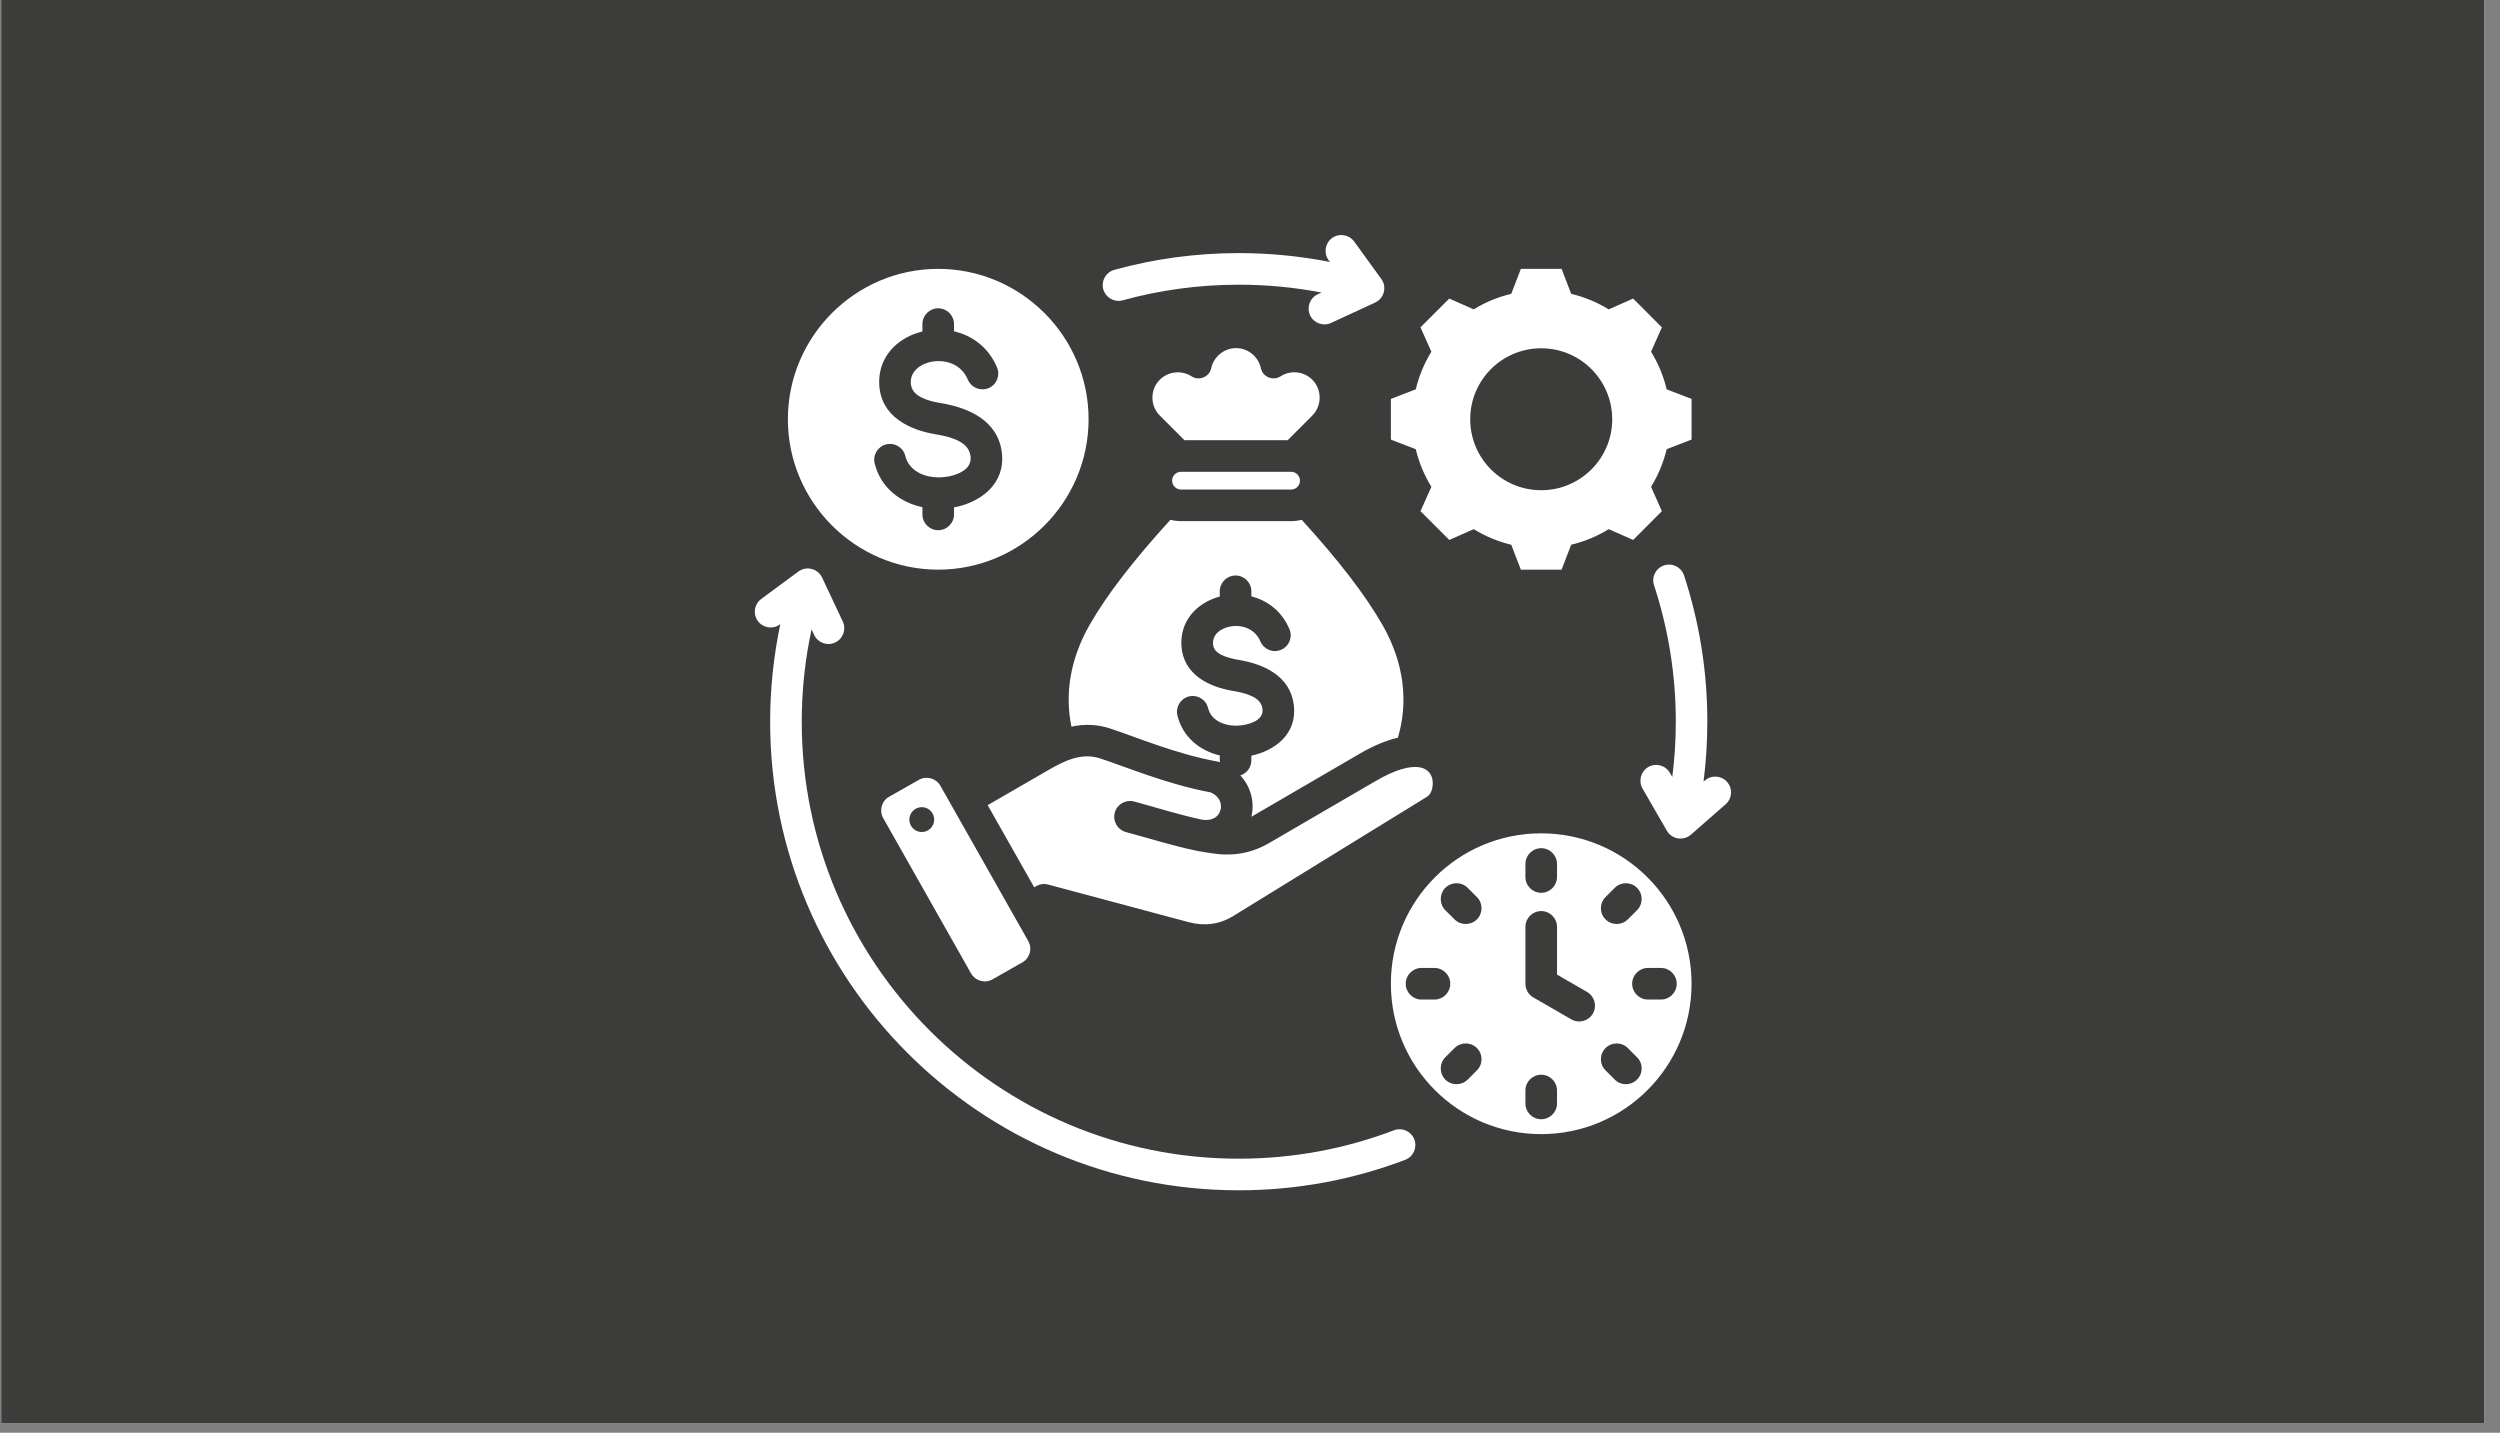
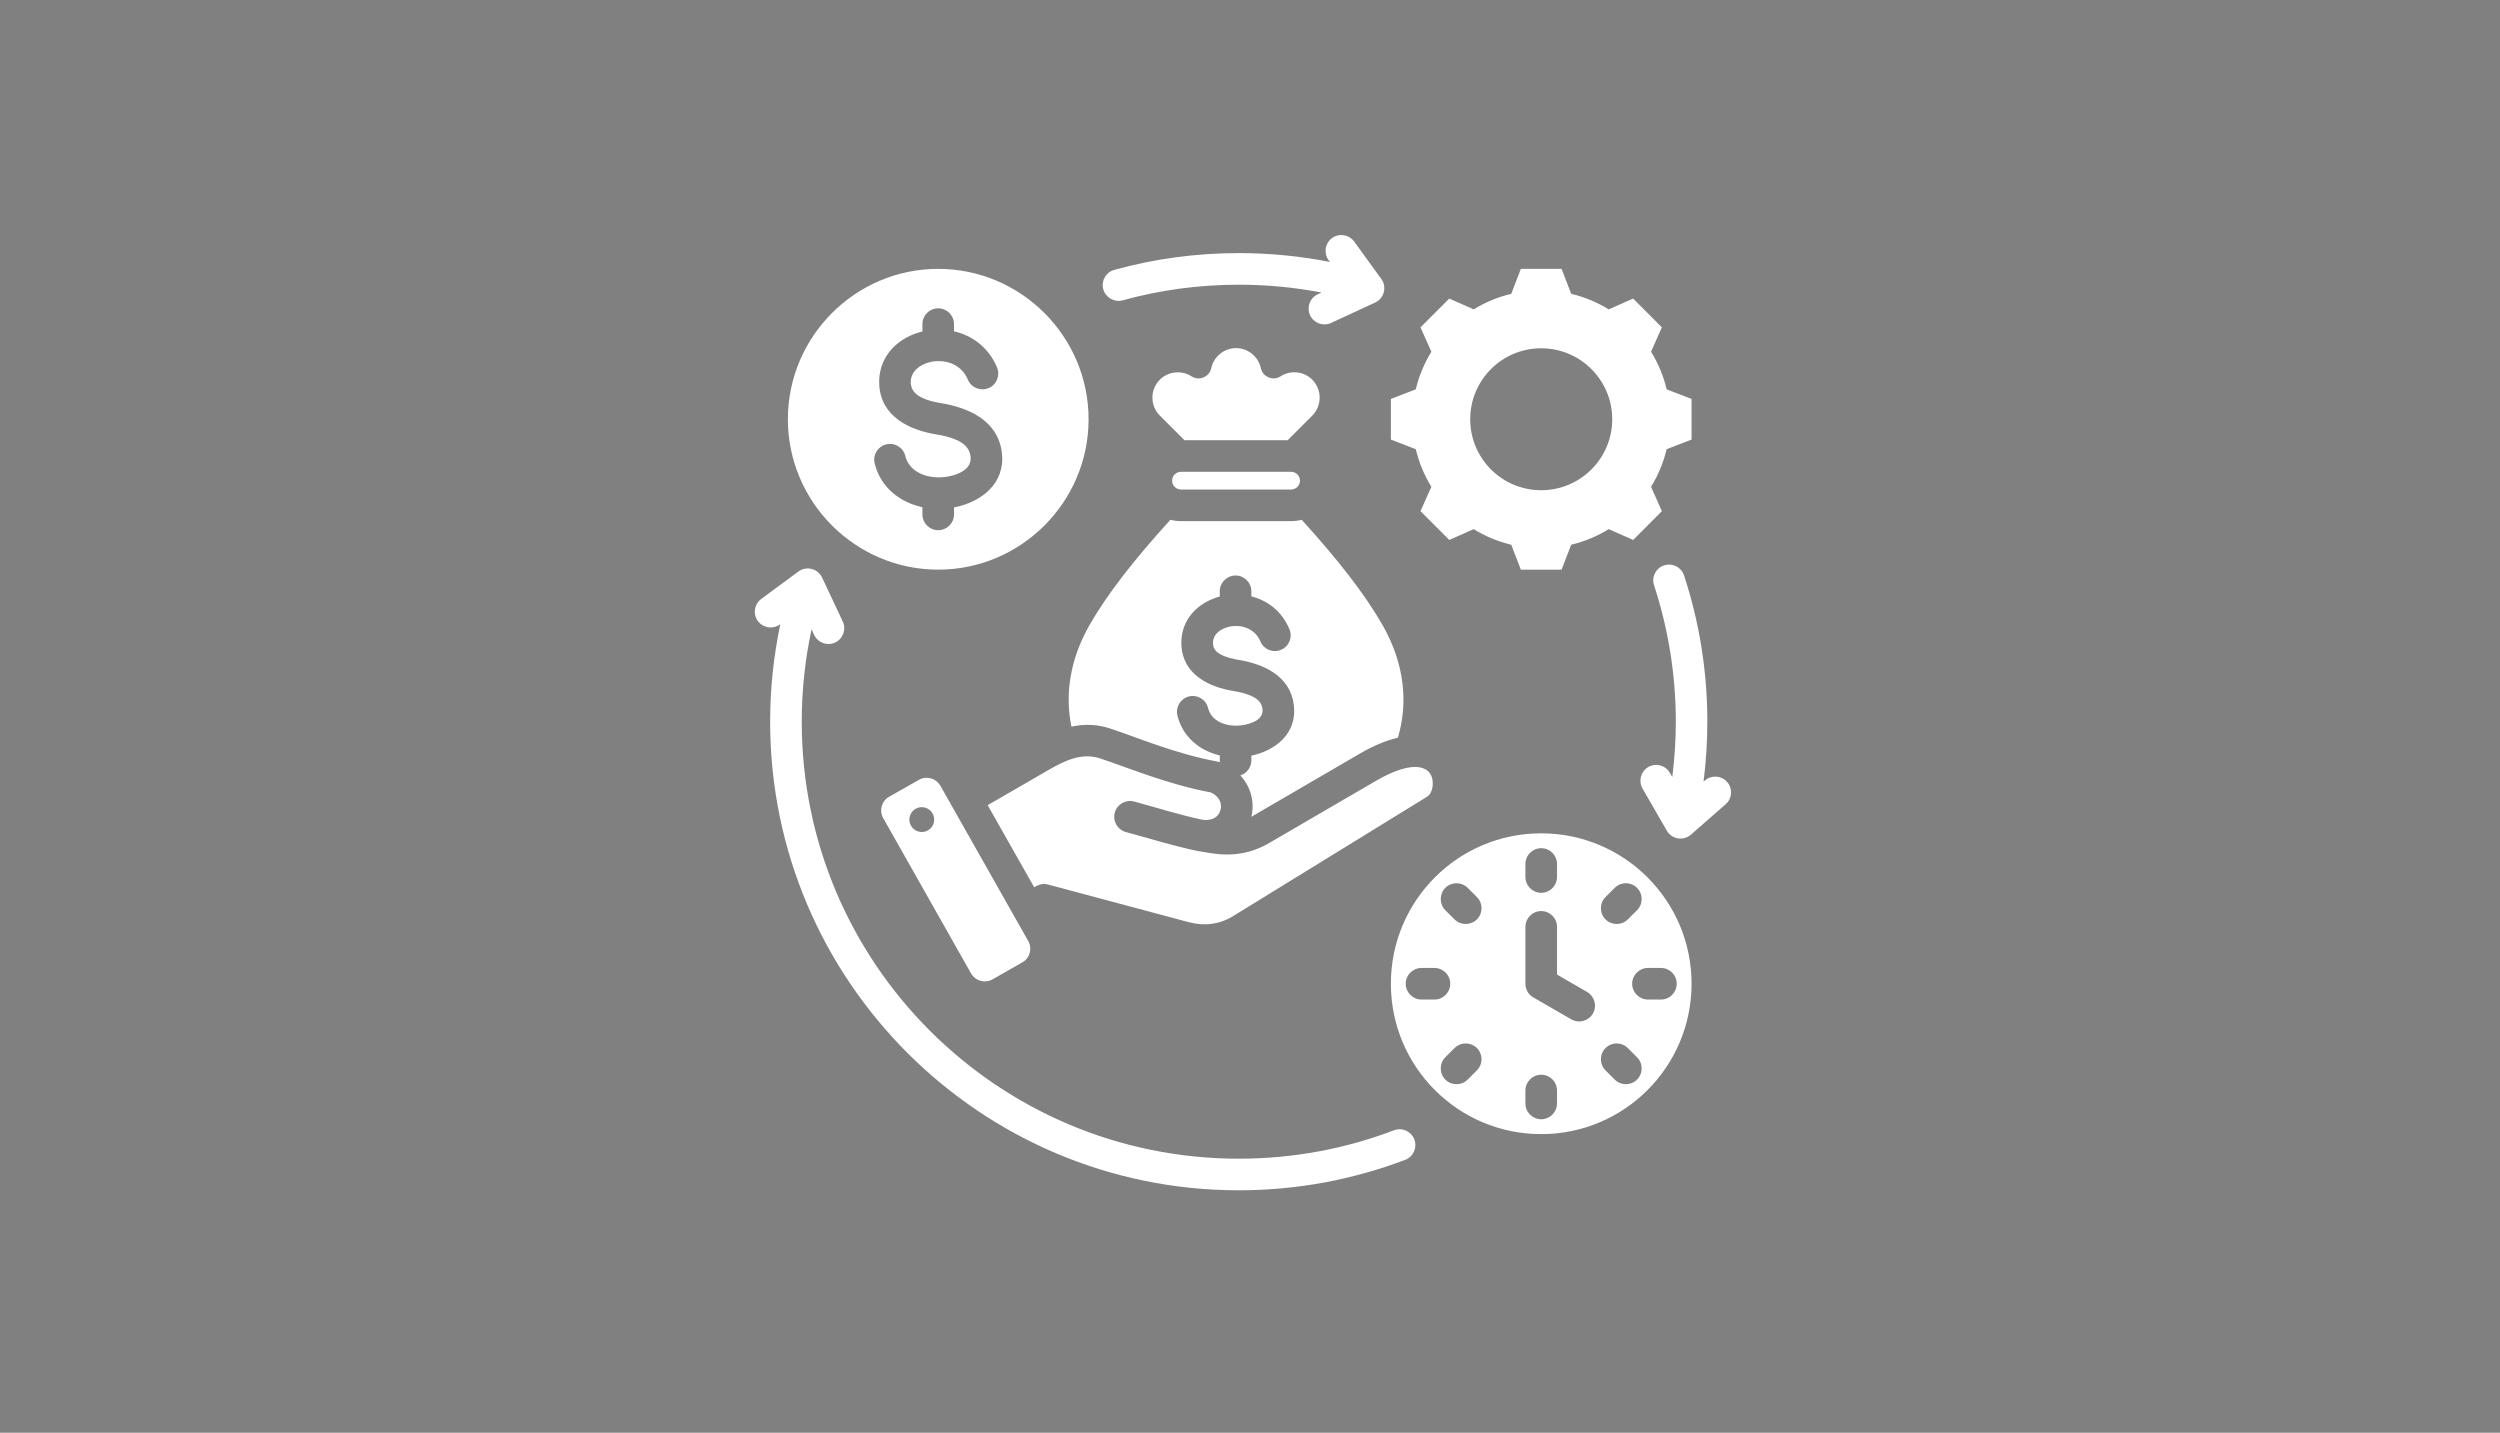
<svg xmlns="http://www.w3.org/2000/svg" width="171" zoomAndPan="magnify" viewBox="0 0 128.25 73.5" height="98" preserveAspectRatio="xMidYMid meet" version="1.0">
  <rect x="0" y="0" width="128.25" height="73.5" fill="#808080" stroke="none" />
  <defs>
    <clipPath id="415ba65257">
-       <path d="M 0.062 0 L 127.445 0 L 127.445 73.004 L 0.062 73.004 Z M 0.062 0 " clip-rule="nonzero" />
-     </clipPath>
+       </clipPath>
    <clipPath id="139f46f6f5">
      <path d="M 38.598 12 L 89 12 L 89 61.109 L 38.598 61.109 Z M 38.598 12 " clip-rule="nonzero" />
    </clipPath>
  </defs>
  <g clip-path="url(#415ba65257)">
    <path fill="#ffffff" d="M 0.062 0 L 127.445 0 L 127.445 73.004 L 0.062 73.004 Z M 0.062 0 " fill-opacity="1" fill-rule="nonzero" />
-     <path fill="#3c3c3b" d="M 0.062 0 L 127.445 0 L 127.445 73.004 L 0.062 73.004 Z M 0.062 0 " fill-opacity="1" fill-rule="nonzero" />
  </g>
  <g clip-path="url(#139f46f6f5)">
    <path fill="#ffffff" d="M 40.031 32.016 L 40.012 32.031 C 39.652 32.297 39.145 32.219 38.879 31.859 C 38.613 31.5 38.691 30.992 39.051 30.727 L 40.957 29.32 C 41.152 29.176 41.402 29.125 41.637 29.188 C 41.871 29.246 42.066 29.406 42.172 29.625 L 43.234 31.883 C 43.422 32.285 43.25 32.77 42.844 32.961 C 42.441 33.152 41.957 32.977 41.766 32.57 L 41.633 32.285 C 41.305 33.812 41.129 35.398 41.129 37.023 C 41.129 49.395 51.176 59.441 63.547 59.441 C 66.352 59.441 69.035 58.926 71.508 57.984 C 71.93 57.824 72.395 58.035 72.555 58.453 C 72.715 58.871 72.504 59.34 72.086 59.5 C 69.434 60.508 66.555 61.062 63.547 61.062 C 50.281 61.062 39.508 50.289 39.508 37.023 C 39.508 35.305 39.691 33.629 40.031 32.016 Z M 67.797 15.008 C 66.422 14.742 65 14.605 63.547 14.605 C 61.488 14.605 59.492 14.883 57.594 15.406 C 57.164 15.523 56.719 15.27 56.598 14.84 C 56.48 14.406 56.734 13.961 57.164 13.844 C 59.199 13.281 61.34 12.984 63.547 12.984 C 65.148 12.984 66.711 13.141 68.227 13.438 L 68.156 13.344 C 67.895 12.984 67.973 12.477 68.336 12.211 C 68.695 11.949 69.203 12.031 69.469 12.391 L 70.859 14.309 C 71.004 14.504 71.051 14.754 70.988 14.988 C 70.93 15.223 70.766 15.418 70.547 15.52 L 68.285 16.566 C 67.879 16.754 67.395 16.578 67.207 16.172 C 67.02 15.766 67.195 15.285 67.602 15.094 Z M 87.391 40.098 L 87.461 40.039 C 87.797 39.746 88.309 39.777 88.602 40.117 C 88.898 40.453 88.863 40.965 88.527 41.258 L 86.742 42.82 C 86.559 42.977 86.316 43.047 86.078 43.008 C 85.836 42.969 85.629 42.824 85.508 42.613 L 84.262 40.453 C 84.039 40.066 84.172 39.57 84.559 39.348 C 84.945 39.125 85.441 39.258 85.664 39.645 L 85.789 39.859 C 85.906 38.93 85.969 37.984 85.969 37.023 C 85.969 34.578 85.574 32.227 84.852 30.023 C 84.711 29.602 84.945 29.141 85.367 29.004 C 85.793 28.863 86.25 29.094 86.391 29.52 C 87.168 31.879 87.586 34.402 87.586 37.023 C 87.586 38.062 87.52 39.09 87.391 40.098 Z M 60.586 25.113 C 60.336 25.113 60.129 24.91 60.129 24.656 C 60.129 24.406 60.336 24.203 60.586 24.203 L 66.234 24.203 C 66.484 24.203 66.688 24.406 66.688 24.656 C 66.688 24.91 66.484 25.113 66.234 25.113 Z M 50.668 41.305 L 53.762 39.516 C 54.625 39.016 55.488 38.598 56.434 38.906 C 57.754 39.336 59.898 40.242 62.098 40.648 C 62.469 40.789 62.719 41.16 62.613 41.547 C 62.508 41.938 62.168 42.105 61.715 42.059 C 60.52 41.812 59.41 41.449 58.18 41.117 C 57.746 41.004 57.301 41.258 57.188 41.691 C 57.07 42.121 57.328 42.566 57.758 42.684 C 59.035 43.027 60.184 43.398 61.422 43.652 C 61.434 43.656 61.445 43.66 61.457 43.66 L 62.133 43.77 C 62.137 43.77 62.137 43.77 62.137 43.77 C 63.203 43.941 64.18 43.789 65.109 43.246 L 70.578 40.062 C 72.633 38.863 73.523 39.344 73.5 40.215 C 73.492 40.477 73.41 40.746 73.203 40.875 L 63.285 46.98 L 63.281 46.984 C 62.566 47.426 61.785 47.523 60.973 47.305 L 53.777 45.379 C 53.57 45.32 53.348 45.352 53.16 45.457 L 53.055 45.52 Z M 54.965 37.277 C 54.629 35.66 54.871 33.867 55.883 32.082 C 56.789 30.492 58.176 28.715 60.043 26.664 C 60.215 26.711 60.398 26.734 60.586 26.734 L 66.234 26.734 C 66.422 26.734 66.605 26.711 66.777 26.664 C 68.645 28.719 70.027 30.492 70.934 32.082 C 72.07 34.078 72.238 36.086 71.711 37.844 C 71.141 37.977 70.492 38.234 69.762 38.66 L 64.293 41.844 C 64.262 41.863 64.227 41.883 64.195 41.902 C 64.383 41.117 64.145 40.336 63.629 39.777 C 63.957 39.676 64.195 39.367 64.195 39.004 L 64.195 38.766 C 65.422 38.504 66.551 37.637 66.375 36.18 L 66.375 36.176 C 66.191 34.656 64.805 34.059 63.523 33.848 C 63.238 33.801 62.938 33.73 62.68 33.605 C 62.445 33.488 62.238 33.324 62.227 33.02 C 62.207 32.621 62.488 32.355 62.828 32.223 C 62.988 32.156 63.168 32.121 63.348 32.113 C 63.359 32.113 63.371 32.113 63.387 32.113 C 63.402 32.113 63.422 32.113 63.438 32.113 C 63.93 32.121 64.426 32.359 64.656 32.902 C 64.828 33.316 65.305 33.512 65.715 33.336 C 66.129 33.164 66.324 32.691 66.148 32.277 C 65.758 31.344 65.012 30.801 64.195 30.594 L 64.195 30.336 C 64.195 29.887 63.832 29.523 63.387 29.523 C 62.938 29.523 62.574 29.887 62.574 30.336 L 62.574 30.602 C 62.457 30.633 62.344 30.668 62.234 30.715 C 61.254 31.098 60.551 31.949 60.605 33.098 L 60.605 33.102 C 60.68 34.59 62.004 35.242 63.262 35.445 C 63.57 35.496 63.902 35.57 64.195 35.703 C 64.473 35.828 64.723 36.016 64.766 36.371 C 64.805 36.703 64.59 36.902 64.336 37.027 C 64.066 37.156 63.746 37.219 63.453 37.227 C 63.445 37.227 63.434 37.227 63.422 37.227 C 63.41 37.227 63.398 37.227 63.387 37.227 C 63.375 37.227 63.367 37.227 63.359 37.227 C 62.746 37.215 62.129 36.941 61.973 36.32 C 61.867 35.883 61.426 35.621 60.992 35.727 C 60.559 35.836 60.293 36.277 60.402 36.711 C 60.676 37.812 61.547 38.512 62.574 38.754 L 62.574 39.004 C 62.574 39.039 62.578 39.07 62.582 39.102 C 62.57 39.098 62.562 39.094 62.555 39.094 C 62.52 39.082 62.484 39.074 62.449 39.066 C 60.309 38.68 58.215 37.781 56.934 37.367 C 56.258 37.145 55.605 37.141 54.965 37.277 Z M 60.762 22.582 L 59.5 21.32 C 58.992 20.812 58.992 19.984 59.5 19.477 C 59.93 19.051 60.609 18.977 61.125 19.305 C 61.312 19.426 61.531 19.445 61.742 19.359 C 61.949 19.273 62.09 19.105 62.137 18.883 C 62.266 18.301 62.789 17.859 63.41 17.859 C 64.02 17.859 64.551 18.289 64.68 18.883 C 64.73 19.105 64.871 19.273 65.078 19.359 C 65.289 19.445 65.504 19.426 65.695 19.305 C 66.199 18.98 66.879 19.039 67.32 19.477 C 67.824 19.984 67.824 20.812 67.32 21.32 L 66.059 22.582 Z M 48.242 40.309 L 52.75 48.277 C 52.969 48.664 52.832 49.156 52.445 49.371 L 50.914 50.242 C 50.527 50.461 50.035 50.32 49.816 49.938 L 45.309 41.969 C 45.09 41.582 45.227 41.09 45.609 40.875 L 47.145 40.004 C 47.531 39.785 48.023 39.926 48.242 40.309 Z M 47.195 41.414 C 46.848 41.465 46.605 41.789 46.656 42.137 C 46.707 42.484 47.031 42.727 47.379 42.676 C 47.727 42.625 47.969 42.301 47.918 41.953 C 47.867 41.605 47.543 41.363 47.195 41.414 Z M 80.602 15.074 C 81.281 15.234 81.93 15.504 82.527 15.871 L 83.781 15.316 L 85.254 16.793 L 84.699 18.043 C 85.07 18.641 85.336 19.289 85.5 19.973 L 86.777 20.465 L 86.777 22.551 L 85.5 23.043 C 85.336 23.727 85.066 24.375 84.699 24.973 L 85.254 26.223 L 83.781 27.699 L 82.527 27.145 C 81.934 27.512 81.281 27.781 80.602 27.945 L 80.109 29.223 L 78.02 29.223 L 77.527 27.945 C 76.848 27.781 76.195 27.512 75.602 27.145 L 74.348 27.699 L 72.871 26.223 L 73.43 24.973 C 73.062 24.375 72.793 23.727 72.629 23.043 L 71.352 22.551 L 71.352 20.465 L 72.629 19.973 C 72.793 19.289 73.062 18.641 73.43 18.043 L 72.871 16.793 L 74.348 15.316 L 75.602 15.871 C 76.195 15.504 76.848 15.234 77.527 15.074 L 78.02 13.793 L 80.109 13.793 Z M 79.062 17.867 C 77.051 17.867 75.422 19.496 75.422 21.508 C 75.422 23.52 77.051 25.148 79.062 25.148 C 81.074 25.148 82.707 23.52 82.707 21.508 C 82.707 19.496 81.074 17.867 79.062 17.867 Z M 48.129 29.223 C 43.883 29.223 40.418 25.754 40.418 21.508 C 40.418 17.262 43.883 13.793 48.129 13.793 C 52.379 13.793 55.844 17.262 55.844 21.508 C 55.844 25.754 52.379 29.223 48.129 29.223 Z M 47.32 17.004 C 47.164 17.043 47.016 17.09 46.871 17.145 C 45.809 17.562 45.043 18.484 45.105 19.73 C 45.184 21.359 46.637 22.055 48.004 22.281 L 48.008 22.281 C 48.363 22.34 48.746 22.422 49.082 22.574 C 49.43 22.734 49.734 22.973 49.789 23.41 C 49.828 23.742 49.672 23.98 49.441 24.137 C 49.098 24.375 48.629 24.477 48.211 24.488 C 47.441 24.504 46.637 24.176 46.441 23.387 C 46.336 22.953 45.895 22.688 45.461 22.797 C 45.027 22.902 44.762 23.344 44.871 23.777 C 45.176 25.008 46.168 25.773 47.32 26.02 L 47.32 26.391 C 47.32 26.836 47.684 27.199 48.129 27.199 C 48.578 27.199 48.941 26.836 48.941 26.391 L 48.941 26.031 C 50.305 25.77 51.59 24.828 51.395 23.215 C 51.191 21.555 49.664 20.91 48.27 20.68 C 47.941 20.629 47.59 20.547 47.289 20.398 C 46.996 20.254 46.742 20.035 46.723 19.652 C 46.699 19.156 47.043 18.82 47.465 18.652 C 48.215 18.359 49.262 18.543 49.652 19.477 C 49.828 19.891 50.301 20.082 50.715 19.91 C 51.129 19.738 51.32 19.262 51.148 18.848 C 50.707 17.805 49.859 17.207 48.941 16.996 L 48.941 16.625 C 48.941 16.18 48.578 15.816 48.129 15.816 C 47.684 15.816 47.32 16.18 47.32 16.625 Z M 79.062 42.75 C 83.324 42.75 86.777 46.203 86.777 50.465 C 86.777 54.727 83.324 58.18 79.062 58.18 C 74.801 58.18 71.352 54.727 71.352 50.465 C 71.352 46.203 74.801 42.75 79.062 42.75 Z M 75.293 55.383 L 75.766 54.91 C 76.082 54.594 76.082 54.082 75.766 53.766 C 75.449 53.449 74.934 53.449 74.617 53.766 L 74.145 54.238 C 73.832 54.551 73.832 55.066 74.145 55.383 C 74.461 55.699 74.977 55.699 75.293 55.383 Z M 83.98 54.238 L 83.508 53.766 C 83.191 53.449 82.68 53.449 82.363 53.766 C 82.047 54.082 82.047 54.594 82.363 54.91 L 82.836 55.383 C 83.152 55.699 83.664 55.699 83.98 55.383 C 84.297 55.066 84.297 54.551 83.98 54.238 Z M 72.922 51.277 L 73.586 51.277 C 74.035 51.277 74.398 50.914 74.398 50.465 C 74.398 50.02 74.035 49.656 73.586 49.656 L 72.922 49.656 C 72.477 49.656 72.113 50.02 72.113 50.465 C 72.113 50.914 72.477 51.277 72.922 51.277 Z M 82.836 45.547 L 82.363 46.02 C 82.047 46.336 82.047 46.848 82.363 47.164 C 82.68 47.48 83.191 47.48 83.508 47.164 L 83.98 46.695 C 84.297 46.379 84.297 45.863 83.98 45.547 C 83.664 45.23 83.152 45.23 82.836 45.547 Z M 78.254 44.324 L 78.254 44.988 C 78.254 45.438 78.617 45.801 79.062 45.801 C 79.512 45.801 79.875 45.438 79.875 44.988 L 79.875 44.324 C 79.875 43.875 79.512 43.512 79.062 43.512 C 78.617 43.512 78.254 43.875 78.254 44.324 Z M 78.254 47.547 L 78.254 50.465 C 78.254 50.754 78.406 51.023 78.66 51.168 L 80.609 52.293 C 80.996 52.516 81.492 52.383 81.715 51.996 C 81.938 51.609 81.805 51.113 81.418 50.887 L 79.875 49.996 L 79.875 47.547 C 79.875 47.102 79.512 46.738 79.062 46.738 C 78.617 46.738 78.254 47.102 78.254 47.547 Z M 85.207 49.656 L 84.539 49.656 C 84.094 49.656 83.73 50.02 83.73 50.465 C 83.73 50.914 84.094 51.277 84.539 51.277 L 85.207 51.277 C 85.656 51.277 86.016 50.914 86.016 50.465 C 86.016 50.02 85.656 49.656 85.207 49.656 Z M 74.145 46.695 L 74.617 47.164 C 74.934 47.48 75.449 47.48 75.766 47.164 C 76.082 46.848 76.082 46.336 75.766 46.02 L 75.293 45.547 C 74.977 45.23 74.461 45.23 74.145 45.547 C 73.832 45.863 73.832 46.379 74.145 46.695 Z M 79.875 56.605 L 79.875 55.941 C 79.875 55.496 79.512 55.133 79.062 55.133 C 78.617 55.133 78.254 55.496 78.254 55.941 L 78.254 56.605 C 78.254 57.055 78.617 57.418 79.062 57.418 C 79.512 57.418 79.875 57.055 79.875 56.605 Z M 79.875 56.605 " fill-opacity="1" fill-rule="evenodd" />
  </g>
</svg>